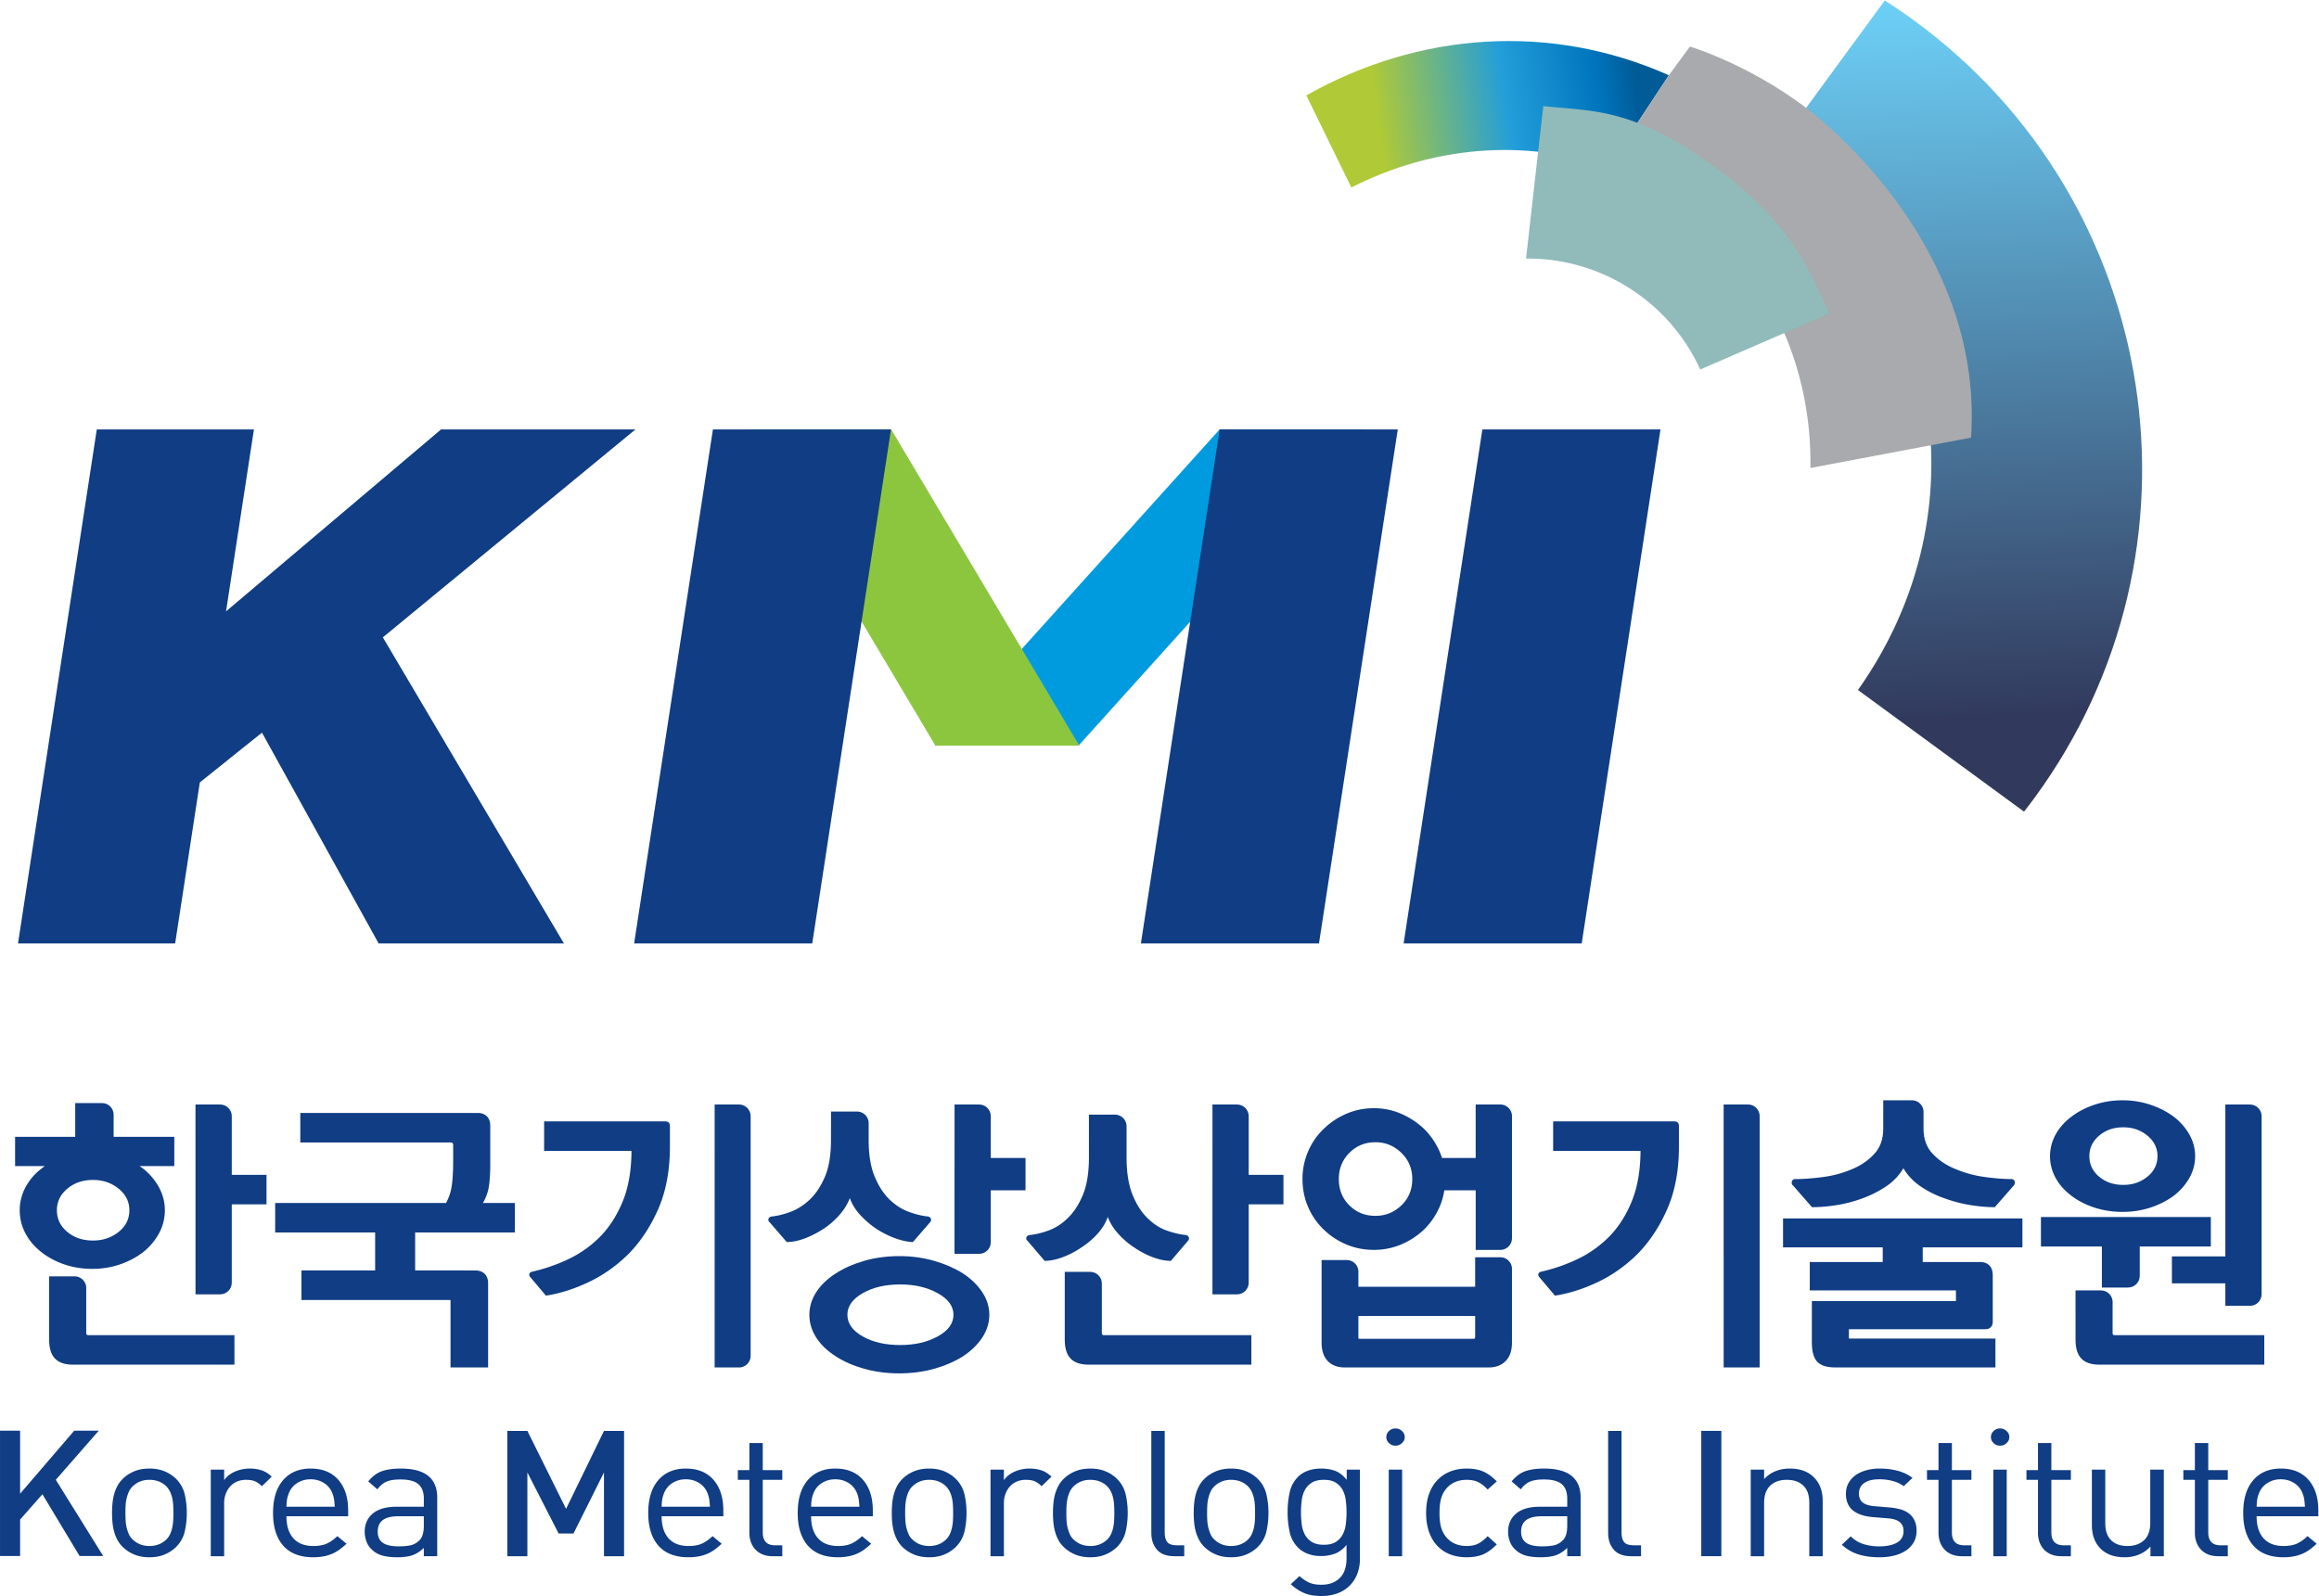
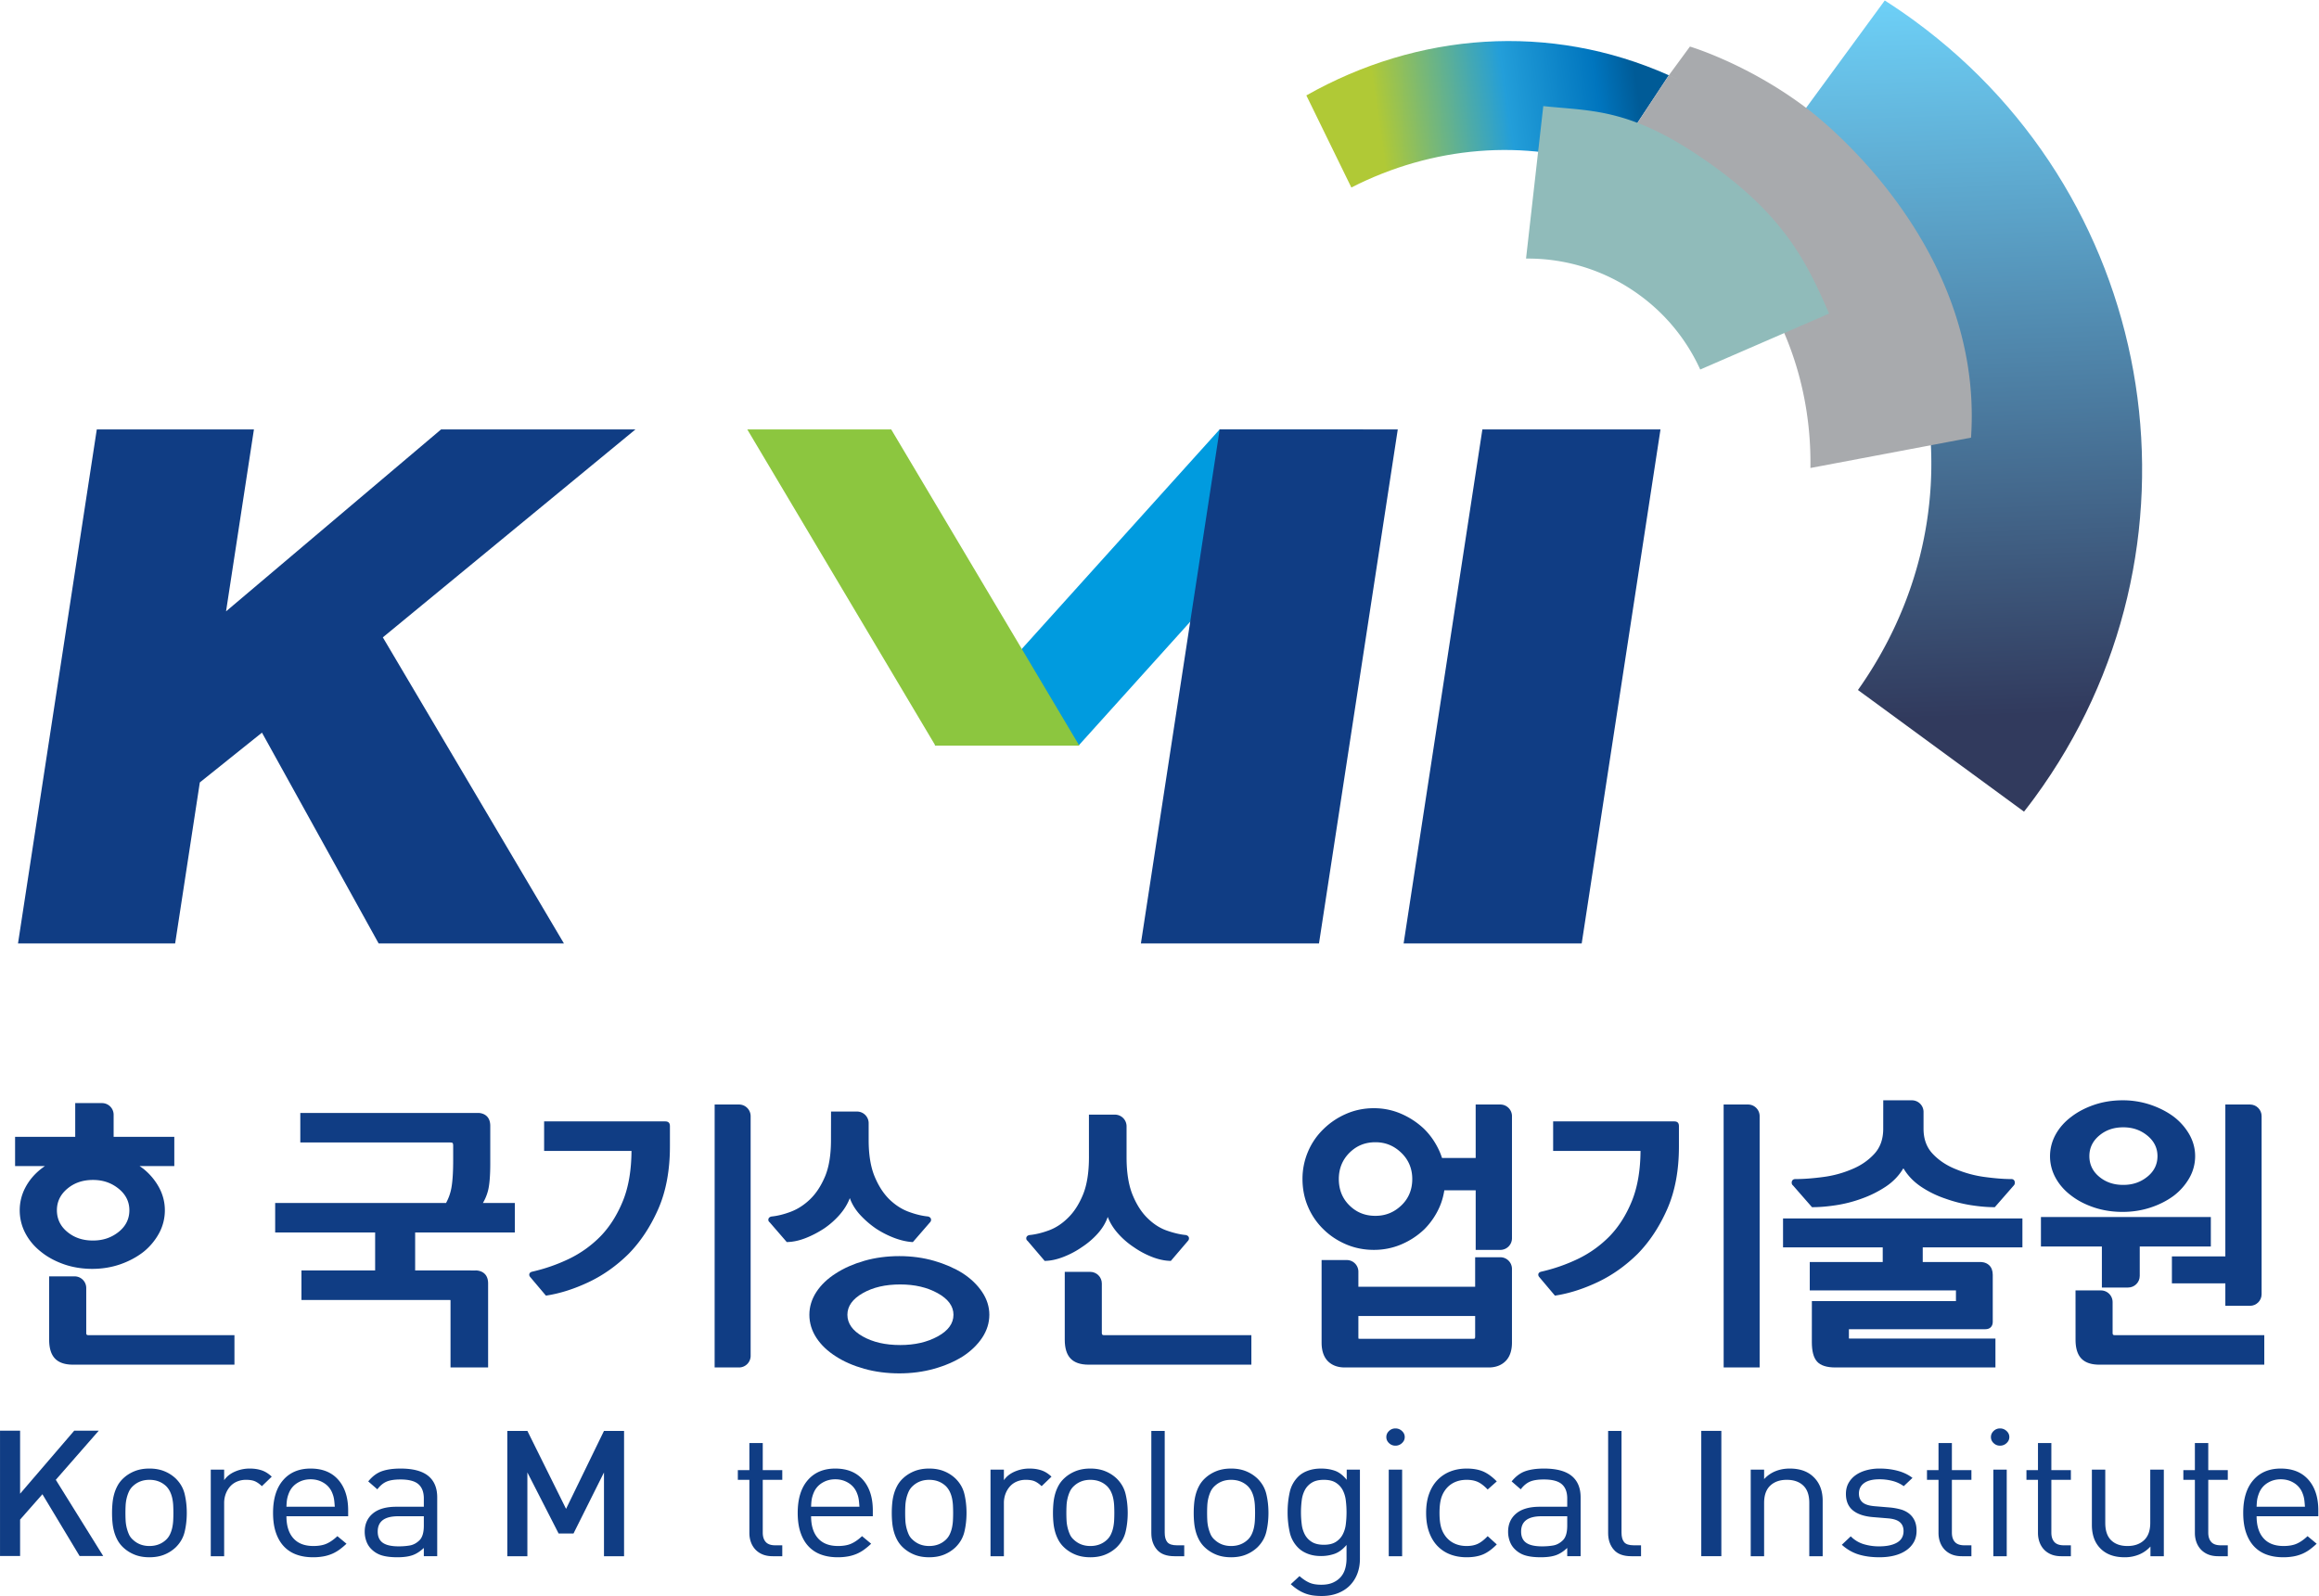
<svg xmlns="http://www.w3.org/2000/svg" width="435.847mm" height="300mm" viewBox="0 0 435.847 300">
  <defs>
    <clipPath id="a" clipPathUnits="userSpaceOnUse">
      <path d="M0 595.28h841.89V0H0Z" />
    </clipPath>
    <clipPath id="b" clipPathUnits="userSpaceOnUse">
      <path d="M510.753 397.237c1.662-.953 2.924-2.487 4.381-3.78 22.839-20.288 28.232-54.861 9.044-81.998l26.471-19.395a76.11 76.11 0 0 1 1.693 2.225c28.921 39.476 20.369 94.936-19.117 123.852a91.128 91.128 0 0 1-4.772 3.265z" />
    </clipPath>
    <clipPath id="d" clipPathUnits="userSpaceOnUse">
      <path d="M0 595.28h841.89V0H0Z" />
    </clipPath>
    <clipPath id="e" clipPathUnits="userSpaceOnUse">
      <path d="M436.247 414.936h57.789v-23.352h-57.789z" />
    </clipPath>
    <clipPath id="f" clipPathUnits="userSpaceOnUse">
      <path d="m443.421 391.584-7.174 14.683c17.741 10.037 38.749 11.692 57.789 3.213l-9.704-14.7c-13.22 4.666-28.03 3.384-40.911-3.196" />
    </clipPath>
    <clipPath id="h" clipPathUnits="userSpaceOnUse">
      <path d="M484.332 414.058h57.99v-67.197h-57.99z" />
    </clipPath>
    <clipPath id="i" clipPathUnits="userSpaceOnUse">
      <path d="M471.267 404.562h48.315v-42.001h-48.315z" />
    </clipPath>
    <linearGradient id="c" x1="0" x2="1" y1="0" y2="0" gradientTransform="scale(114.324) rotate(-87.735 4.27 -.606)" gradientUnits="userSpaceOnUse" spreadMethod="pad">
      <stop offset="0" style="stop-opacity:1;stop-color:#6dcff6" />
      <stop offset="1" style="stop-opacity:1;stop-color:#313a5d" />
    </linearGradient>
    <linearGradient id="g" x1="0" x2="1" y1="0" y2="0" gradientTransform="rotate(8.344 -2521.322 3222.573) scale(48.924)" gradientUnits="userSpaceOnUse" spreadMethod="pad">
      <stop offset="0" style="stop-opacity:1;stop-color:#b0c936" />
      <stop offset="0.143" style="stop-opacity:1;stop-color:#b0c936" />
      <stop offset="0.567" style="stop-opacity:1;stop-color:#239ed9" />
      <stop offset="0.865" style="stop-opacity:1;stop-color:#0075be" />
      <stop offset="0.994" style="stop-opacity:1;stop-color:#005b97" />
      <stop offset="1" style="stop-opacity:1;stop-color:#005b97" />
    </linearGradient>
  </defs>
  <path d="m0 0-5.928 9.851-3.556-4.041V0h-3.202v19.982h3.202V9.936l8.625 10.046h3.912l-6.847-7.83L3.764 0Z" style="fill:#103d84;fill-opacity:1;fill-rule:nonzero;stroke:none" transform="matrix(1.179 0 0 -1.179 14.96 292.52)" />
  <g clip-path="url(#a)" transform="matrix(1.179 0 0 -1.179 -268.811 496.927)">
    <path d="M0 0c-.02.393-.069.776-.148 1.15-.08.374-.198.725-.356 1.053a3.312 3.312 0 0 1-.622.884c-.711.674-1.601 1.011-2.667 1.011-1.048 0-1.927-.337-2.639-1.011a2.813 2.813 0 0 1-.636-.884 5.766 5.766 0 0 1-.356-1.053A6.348 6.348 0 0 1-7.587 0a23.194 23.194 0 0 1 0-2.357 6.37 6.37 0 0 1 .519-2.218c.148-.336.36-.627.636-.87.712-.673 1.591-1.01 2.639-1.01 1.066 0 1.956.337 2.667 1.01.257.243.464.534.622.87.158.337.276.692.356 1.066.079.375.128.758.148 1.152A23.125 23.125 0 0 1 0 0m1.823-4.196C1.596-5.141 1.116-5.969.386-6.68a5.747 5.747 0 0 0-1.809-1.15c-.691-.281-1.481-.421-2.37-.421-.89 0-1.68.14-2.371.421a5.736 5.736 0 0 0-1.809 1.15 4.646 4.646 0 0 0-.903 1.165 6.409 6.409 0 0 0-.534 1.319 8.38 8.38 0 0 0-.267 1.445c-.05.506-.074 1.029-.074 1.572 0 .524.024 1.043.074 1.558.049.515.139 1.001.267 1.459.129.459.306.898.534 1.319.227.421.528.81.903 1.165.514.487 1.117.87 1.809 1.151.691.28 1.481.421 2.371.421.889 0 1.679-.141 2.37-.421A5.75 5.75 0 0 0 .386 4.322c.73-.712 1.21-1.539 1.437-2.484.227-.944.341-1.95.341-3.017 0-1.066-.114-2.072-.341-3.017" style="fill:#103d84;fill-opacity:1;fill-rule:nonzero;stroke:none" transform="translate(255.611 181.424)" />
    <path d="M0 0c-.396.374-.771.636-1.126.786-.355.15-.82.225-1.393.225A3.616 3.616 0 0 1-3.971.729a3.012 3.012 0 0 1-1.096-.785 3.739 3.739 0 0 1-.697-1.178 4.12 4.12 0 0 1-.252-1.46v-8.476H-8.15V2.639h2.134V.954c.395.58.963 1.034 1.704 1.361a5.83 5.83 0 0 0 2.386.492c.692 0 1.319-.094 1.882-.281.564-.187 1.102-.524 1.615-1.01Z" style="fill:#103d84;fill-opacity:1;fill-rule:nonzero;stroke:none" transform="translate(269.748 184.511)" />
    <path d="M0 0c-.02.206-.044.393-.074.562-.03.167-.07.332-.118.491-.05.158-.115.332-.193.518a3.275 3.275 0 0 1-1.334 1.516c-.612.374-1.303.561-2.074.561-.771 0-1.463-.187-2.075-.561a3.275 3.275 0 0 1-1.334-1.516A5.197 5.197 0 0 1-7.527.562c-.06-.3-.1-.731-.119-1.291H.06C.04-.449.02-.206 0 0m-7.646-2.245c0-1.507.365-2.675 1.096-3.502.731-.828 1.798-1.241 3.201-1.241.849 0 1.556.126 2.12.379.562.253 1.13.649 1.704 1.192l1.452-1.207a11.265 11.265 0 0 0-1.112-.935 6.194 6.194 0 0 0-1.17-.67 6.48 6.48 0 0 0-1.378-.413 9.165 9.165 0 0 0-1.675-.142c-.969 0-1.843.139-2.623.421a5.09 5.09 0 0 0-2 1.291c-.554.579-.984 1.313-1.29 2.203-.307.888-.459 1.94-.459 3.157 0 2.245.533 3.985 1.6 5.22C-7.113 4.743-5.651 5.36-3.793 5.36c1.897 0 3.368-.598 4.416-1.796C1.67 2.366 2.193.739 2.193-1.319v-.926z" style="fill:#103d84;fill-opacity:1;fill-rule:nonzero;stroke:none" transform="translate(281.307 181.958)" />
    <path d="M0 0h-4.09c-2.174 0-3.261-.814-3.261-2.442 0-.805.267-1.399.801-1.782.533-.383 1.383-.576 2.549-.576.632 0 1.22.047 1.763.141.544.094 1.042.355 1.497.786.494.449.741 1.244.741 2.386Zm0-6.371v1.319c-.593-.561-1.2-.95-1.823-1.165-.622-.215-1.418-.322-2.386-.322-1.008 0-1.833.098-2.475.294a3.931 3.931 0 0 0-1.644.969 3.301 3.301 0 0 0-.816 1.249 4.37 4.37 0 0 0-.281 1.557c0 1.216.43 2.184 1.289 2.905.86.72 2.11 1.081 3.749 1.081H0v1.318c0 1.011-.287 1.769-.859 2.273-.574.506-1.532.758-2.875.758-.949 0-1.69-.117-2.223-.35-.534-.235-1.019-.641-1.452-1.221l-1.453 1.263c.652.804 1.379 1.347 2.178 1.628.801.28 1.793.42 2.979.42 1.976 0 3.442-.388 4.401-1.165.958-.776 1.438-1.921 1.438-3.437v-9.374z" style="fill:#103d84;fill-opacity:1;fill-rule:nonzero;stroke:none" transform="translate(295.563 179.713)" />
    <path d="M0 0v13.359L-4.86 3.62h-2.371l-4.98 9.739V0h-3.201v19.982h3.201L-6.046 7.55 0 19.982h3.201V0Z" style="fill:#103d84;fill-opacity:1;fill-rule:nonzero;stroke:none" transform="translate(324.281 173.341)" />
-     <path d="M0 0c-.02.206-.044.393-.074.562-.03.167-.07.332-.118.491-.05.158-.115.332-.193.518a3.275 3.275 0 0 1-1.334 1.516c-.612.374-1.303.561-2.074.561-.771 0-1.463-.187-2.075-.561a3.275 3.275 0 0 1-1.334-1.516A5.197 5.197 0 0 1-7.527.562c-.06-.3-.1-.731-.119-1.291H.06C.04-.449.02-.206 0 0m-7.646-2.245c0-1.507.365-2.675 1.096-3.502.731-.828 1.798-1.241 3.201-1.241.849 0 1.556.126 2.12.379.562.253 1.13.649 1.704 1.192l1.452-1.207a11.265 11.265 0 0 0-1.112-.935 6.194 6.194 0 0 0-1.17-.67 6.48 6.48 0 0 0-1.378-.413 9.165 9.165 0 0 0-1.675-.142c-.969 0-1.843.139-2.623.421a5.09 5.09 0 0 0-2 1.291c-.554.579-.984 1.313-1.29 2.203-.307.888-.459 1.94-.459 3.157 0 2.245.533 3.985 1.6 5.22C-7.113 4.743-5.651 5.36-3.793 5.36c1.897 0 3.368-.598 4.416-1.796C1.67 2.366 2.193.739 2.193-1.319v-.926z" style="fill:#103d84;fill-opacity:1;fill-rule:nonzero;stroke:none" transform="translate(341.115 181.958)" />
    <path d="M0 0c-.633 0-1.182.099-1.646.295a3.241 3.241 0 0 0-1.155.8 3.42 3.42 0 0 0-.697 1.178c-.158.45-.236.926-.236 1.432v8.476h-1.838v1.543h1.838v4.322h2.133v-4.322h3.112v-1.543h-3.112v-8.42c0-.637.158-1.132.474-1.488.316-.355.82-.533 1.512-.533h1.126V0Z" style="fill:#103d84;fill-opacity:1;fill-rule:nonzero;stroke:none" transform="translate(351.192 173.341)" />
    <path d="M0 0c-.02.206-.044.393-.074.562-.03.167-.07.332-.118.491-.05.158-.115.332-.193.518a3.275 3.275 0 0 1-1.334 1.516c-.612.374-1.303.561-2.074.561-.771 0-1.463-.187-2.075-.561a3.275 3.275 0 0 1-1.334-1.516A5.197 5.197 0 0 1-7.527.562c-.06-.3-.1-.731-.119-1.291H.06C.04-.449.02-.206 0 0m-7.646-2.245c0-1.507.365-2.675 1.096-3.502.731-.828 1.798-1.241 3.201-1.241.849 0 1.556.126 2.12.379.562.253 1.13.649 1.704 1.192l1.452-1.207a11.265 11.265 0 0 0-1.112-.935 6.194 6.194 0 0 0-1.17-.67 6.48 6.48 0 0 0-1.378-.413 9.165 9.165 0 0 0-1.675-.142c-.969 0-1.843.139-2.623.421a5.09 5.09 0 0 0-2 1.291c-.554.579-.984 1.313-1.29 2.203-.307.888-.459 1.94-.459 3.157 0 2.245.533 3.985 1.6 5.22C-7.113 4.743-5.651 5.36-3.793 5.36c1.897 0 3.368-.598 4.416-1.796C1.67 2.366 2.193.739 2.193-1.319v-.926z" style="fill:#103d84;fill-opacity:1;fill-rule:nonzero;stroke:none" transform="translate(364.943 181.958)" />
    <path d="M0 0c-.02.393-.069.776-.148 1.15-.08.374-.198.725-.356 1.053a3.312 3.312 0 0 1-.622.884c-.711.674-1.601 1.011-2.667 1.011-1.048 0-1.927-.337-2.639-1.011a2.813 2.813 0 0 1-.636-.884 5.766 5.766 0 0 1-.356-1.053A6.348 6.348 0 0 1-7.587 0a23.194 23.194 0 0 1 0-2.357 6.37 6.37 0 0 1 .519-2.218c.148-.336.36-.627.636-.87.712-.673 1.591-1.01 2.639-1.01 1.066 0 1.956.337 2.667 1.01.257.243.464.534.622.87.158.337.276.692.356 1.066.079.375.128.758.148 1.152A23.125 23.125 0 0 1 0 0m1.823-4.196C1.596-5.141 1.116-5.969.386-6.68a5.747 5.747 0 0 0-1.809-1.15c-.691-.281-1.481-.421-2.37-.421-.89 0-1.68.14-2.371.421a5.736 5.736 0 0 0-1.809 1.15 4.646 4.646 0 0 0-.903 1.165 6.409 6.409 0 0 0-.534 1.319 8.38 8.38 0 0 0-.267 1.445c-.05.506-.074 1.029-.074 1.572 0 .524.024 1.043.074 1.558.049.515.139 1.001.267 1.459.129.459.306.898.534 1.319.227.421.528.81.903 1.165.514.487 1.117.87 1.809 1.151.691.28 1.481.421 2.371.421.889 0 1.679-.141 2.37-.421A5.75 5.75 0 0 0 .386 4.322c.73-.712 1.21-1.539 1.437-2.484.227-.944.341-1.95.341-3.017 0-1.066-.114-2.072-.341-3.017" style="fill:#103d84;fill-opacity:1;fill-rule:nonzero;stroke:none" transform="translate(379.91 181.424)" />
    <path d="M0 0c-.396.374-.771.636-1.126.786-.355.15-.82.225-1.393.225A3.616 3.616 0 0 1-3.971.729a3.012 3.012 0 0 1-1.096-.785 3.739 3.739 0 0 1-.697-1.178 4.12 4.12 0 0 1-.252-1.46v-8.476H-8.15V2.639h2.134V.954c.395.58.963 1.034 1.704 1.361a5.83 5.83 0 0 0 2.386.492c.692 0 1.319-.094 1.882-.281.564-.187 1.102-.524 1.615-1.01Z" style="fill:#103d84;fill-opacity:1;fill-rule:nonzero;stroke:none" transform="translate(394.048 184.511)" />
    <path d="M0 0c-.02.393-.069.776-.148 1.15-.08.374-.198.725-.356 1.053a3.312 3.312 0 0 1-.622.884c-.711.674-1.601 1.011-2.667 1.011-1.048 0-1.927-.337-2.639-1.011a2.813 2.813 0 0 1-.636-.884 5.766 5.766 0 0 1-.356-1.053A6.348 6.348 0 0 1-7.587 0a23.194 23.194 0 0 1 0-2.357 6.37 6.37 0 0 1 .519-2.218c.148-.336.36-.627.636-.87.712-.673 1.591-1.01 2.639-1.01 1.066 0 1.956.337 2.667 1.01.257.243.464.534.622.87.158.337.276.692.356 1.066.079.375.128.758.148 1.152A23.125 23.125 0 0 1 0 0m1.823-4.196C1.596-5.141 1.116-5.969.386-6.68a5.747 5.747 0 0 0-1.809-1.15c-.691-.281-1.481-.421-2.37-.421-.89 0-1.68.14-2.371.421a5.736 5.736 0 0 0-1.809 1.15 4.646 4.646 0 0 0-.903 1.165 6.409 6.409 0 0 0-.534 1.319 8.38 8.38 0 0 0-.267 1.445c-.05.506-.074 1.029-.074 1.572 0 .524.024 1.043.074 1.558.049.515.139 1.001.267 1.459.129.459.306.898.534 1.319.227.421.528.81.903 1.165.514.487 1.117.87 1.809 1.151.691.28 1.481.421 2.371.421.889 0 1.679-.141 2.37-.421A5.75 5.75 0 0 0 .386 4.322c.73-.712 1.21-1.539 1.437-2.484.227-.944.341-1.95.341-3.017 0-1.066-.114-2.072-.341-3.017" style="fill:#103d84;fill-opacity:1;fill-rule:nonzero;stroke:none" transform="translate(405.606 181.424)" />
    <path d="M0 0c-1.284 0-2.223.351-2.815 1.053-.593.701-.889 1.576-.889 2.624v16.305h2.134V3.761c0-.674.137-1.179.415-1.516.276-.337.79-.505 1.541-.505h1.156V0Z" style="fill:#103d84;fill-opacity:1;fill-rule:nonzero;stroke:none" transform="translate(415.238 173.341)" />
    <path d="M0 0c-.02.393-.069.776-.148 1.15-.08.374-.198.725-.356 1.053a3.312 3.312 0 0 1-.622.884c-.711.674-1.601 1.011-2.667 1.011-1.048 0-1.927-.337-2.639-1.011a2.813 2.813 0 0 1-.636-.884 5.766 5.766 0 0 1-.356-1.053A6.348 6.348 0 0 1-7.587 0a23.194 23.194 0 0 1 0-2.357 6.37 6.37 0 0 1 .519-2.218c.148-.336.36-.627.636-.87.712-.673 1.591-1.01 2.639-1.01 1.066 0 1.956.337 2.667 1.01.257.243.464.534.622.87.158.337.276.692.356 1.066.079.375.128.758.148 1.152A23.125 23.125 0 0 1 0 0m1.823-4.196C1.596-5.141 1.116-5.969.386-6.68a5.747 5.747 0 0 0-1.809-1.15c-.691-.281-1.481-.421-2.37-.421-.89 0-1.68.14-2.371.421a5.736 5.736 0 0 0-1.809 1.15 4.646 4.646 0 0 0-.903 1.165 6.409 6.409 0 0 0-.534 1.319 8.38 8.38 0 0 0-.267 1.445c-.05.506-.074 1.029-.074 1.572 0 .524.024 1.043.074 1.558.049.515.139 1.001.267 1.459.129.459.306.898.534 1.319.227.421.528.81.903 1.165.514.487 1.117.87 1.809 1.151.691.28 1.481.421 2.371.421.889 0 1.679-.141 2.37-.421A5.75 5.75 0 0 0 .386 4.322c.73-.712 1.21-1.539 1.437-2.484.227-.944.341-1.95.341-3.017 0-1.066-.114-2.072-.341-3.017" style="fill:#103d84;fill-opacity:1;fill-rule:nonzero;stroke:none" transform="translate(428.042 181.424)" />
    <path d="M0 0a4.744 4.744 0 0 1-.504 1.66 3.116 3.116 0 0 1-1.097 1.168c-.474.3-1.107.45-1.897.45s-1.428-.15-1.911-.45A3.072 3.072 0 0 1-6.521 1.66 4.722 4.722 0 0 1-7.024 0a15.052 15.052 0 0 1 0-3.813 4.71 4.71 0 0 1 .503-1.647 3.065 3.065 0 0 1 1.112-1.168c.483-.3 1.121-.45 1.911-.45s1.423.15 1.897.45c.474.3.84.69 1.097 1.168A4.73 4.73 0 0 1 0-3.813 15.433 15.433 0 0 1 0 0m1.837-11.695a5.395 5.395 0 0 0-1.186-1.867c-.513-.523-1.151-.935-1.911-1.234-.761-.299-1.615-.449-2.563-.449-.554 0-1.048.033-1.483.099a5.71 5.71 0 0 0-1.229.329 6.292 6.292 0 0 0-1.127.584 8.835 8.835 0 0 0-1.111.868l1.393 1.291c.256-.224.508-.421.756-.589.246-.168.504-.314.77-.436.267-.121.558-.21.875-.266a6.33 6.33 0 0 1 1.096-.084c.711 0 1.319.111 1.822.334.504.223.919.519 1.246.89.326.371.563.812.711 1.322.148.51.222 1.062.222 1.655v2.143c-.593-.701-1.225-1.17-1.896-1.41a6.482 6.482 0 0 0-2.194-.359c-.751 0-1.427.112-2.03.337-.602.224-1.102.523-1.497.897a4.94 4.94 0 0 0-1.438 2.555 14.614 14.614 0 0 0-.34 3.199c0 1.122.114 2.189.34 3.199a4.932 4.932 0 0 0 1.438 2.554c.395.374.899.669 1.512.885.612.215 1.294.322 2.045.322.81 0 1.546-.117 2.208-.35.662-.235 1.289-.716 1.881-1.446v1.628h2.105V-9.323c0-.861-.139-1.652-.415-2.372" style="fill:#103d84;fill-opacity:1;fill-rule:nonzero;stroke:none" transform="translate(442.535 182.244)" />
    <path d="M449.381 187.15h2.135v-13.809h-2.135zm2.104 4.224a1.484 1.484 0 0 0-1.037-.407c-.395 0-.736.135-1.022.407-.287.27-.43.593-.43.968 0 .374.143.697.43.968.286.271.627.407 1.022.407s.741-.136 1.037-.407c.297-.271.445-.594.445-.968 0-.375-.148-.698-.445-.968" style="fill:#103d84;fill-opacity:1;fill-rule:nonzero;stroke:none" />
    <path d="M0 0c-.722-.299-1.586-.448-2.594-.448-.928 0-1.783.144-2.563.434-.781.29-1.463.73-2.045 1.32-.583.589-1.037 1.328-1.363 2.216-.327.889-.49 1.923-.49 3.102 0 1.179.163 2.207.49 3.087.326.879.78 1.614 1.363 2.203a5.702 5.702 0 0 0 2.045 1.333c.78.3 1.635.449 2.563.449 1.008 0 1.872-.149 2.594-.449.721-.299 1.457-.832 2.208-1.6L.756 10.356c-.554.581-1.077.983-1.571 1.207-.495.225-1.087.337-1.779.337-.711 0-1.353-.13-1.927-.393a3.752 3.752 0 0 1-1.452-1.179 4.32 4.32 0 0 1-.725-1.529c-.149-.571-.223-1.296-.223-2.175 0-.88.074-1.604.223-2.175a4.325 4.325 0 0 1 .725-1.53A3.77 3.77 0 0 1-4.521 1.74c.574-.261 1.216-.392 1.927-.392.692 0 1.284.116 1.779.35.494.234 1.017.641 1.571 1.221l1.452-1.318C1.457.833.721.3 0 0" style="fill:#103d84;fill-opacity:1;fill-rule:nonzero;stroke:none" transform="translate(464.394 173.622)" />
    <path d="M0 0h-4.09c-2.174 0-3.261-.814-3.261-2.442 0-.805.267-1.399.801-1.782.533-.383 1.383-.576 2.549-.576.632 0 1.22.047 1.763.141.544.094 1.042.355 1.497.786.494.449.741 1.244.741 2.386Zm0-6.371v1.319c-.593-.561-1.2-.95-1.823-1.165-.622-.215-1.418-.322-2.386-.322-1.008 0-1.833.098-2.475.294a3.931 3.931 0 0 0-1.644.969 3.301 3.301 0 0 0-.816 1.249 4.37 4.37 0 0 0-.281 1.557c0 1.216.43 2.184 1.289 2.905.86.72 2.11 1.081 3.749 1.081H0v1.318c0 1.011-.287 1.769-.859 2.273-.574.506-1.532.758-2.875.758-.949 0-1.69-.117-2.223-.35-.534-.235-1.019-.641-1.452-1.221l-1.453 1.263c.652.804 1.379 1.347 2.178 1.628.801.28 1.793.42 2.979.42 1.976 0 3.442-.388 4.401-1.165.958-.776 1.438-1.921 1.438-3.437v-9.374z" style="fill:#103d84;fill-opacity:1;fill-rule:nonzero;stroke:none" transform="translate(477.834 179.713)" />
    <path d="M0 0c-1.284 0-2.223.351-2.815 1.053-.593.701-.889 1.576-.889 2.624v16.305h2.134V3.761c0-.674.137-1.179.415-1.516.276-.337.79-.505 1.541-.505h1.156V0Z" style="fill:#103d84;fill-opacity:1;fill-rule:nonzero;stroke:none" transform="translate(488.058 173.341)" />
    <path d="M499.201 193.324h3.201v-19.982h-3.201z" style="fill:#103d84;fill-opacity:1;fill-rule:nonzero;stroke:none" />
    <path d="M0 0v8.504c0 1.234-.321 2.156-.963 2.765-.642.607-1.516.912-2.623.912-1.106 0-1.985-.309-2.638-.927-.652-.617-.977-1.534-.977-2.75V0h-2.135v13.809h2.135v-1.516a4.941 4.941 0 0 0 1.807 1.263c.692.28 1.453.421 2.283.421 1.58 0 2.825-.431 3.734-1.291 1.008-.936 1.512-2.217 1.512-3.845V0Z" style="fill:#103d84;fill-opacity:1;fill-rule:nonzero;stroke:none" transform="translate(516.42 173.341)" />
    <path d="M0 0a3.906 3.906 0 0 0-1.215-1.319c-.523-.366-1.146-.642-1.867-.828-.722-.187-1.526-.281-2.415-.281-1.245 0-2.352.15-3.32.449-.968.299-1.858.814-2.667 1.543l1.422 1.348A4.83 4.83 0 0 1-8.046-.323a8.334 8.334 0 0 1 2.519-.365c1.205 0 2.153.201 2.845.603C-1.99.317-1.645.93-1.645 1.754c0 .599-.192 1.066-.578 1.403-.384.337-1.003.542-1.852.617l-2.401.197c-1.422.112-2.503.472-3.245 1.081-.741.607-1.111 1.482-1.111 2.624 0 .636.133 1.202.399 1.697a3.78 3.78 0 0 0 1.112 1.264c.474.345 1.042.612 1.705.8a7.91 7.91 0 0 0 2.148.28c1.047 0 2.02-.122 2.919-.365.9-.244 1.675-.618 2.327-1.123L-1.615 8.91a5.295 5.295 0 0 1-1.763.828 8.141 8.141 0 0 1-2.119.267c-1.067 0-1.878-.201-2.431-.604-.553-.402-.83-.959-.83-1.67 0-.598.193-1.066.578-1.403.385-.337 1.042-.543 1.971-.617l2.342-.196a9.75 9.75 0 0 0 1.748-.309 3.81 3.81 0 0 0 1.363-.674c.376-.3.667-.674.875-1.123.207-.449.311-.991.311-1.628C.43 1.108.286.514 0 0" style="fill:#103d84;fill-opacity:1;fill-rule:nonzero;stroke:none" transform="translate(533.092 175.601)" />
    <path d="M0 0c-.633 0-1.182.099-1.646.295a3.241 3.241 0 0 0-1.155.8 3.42 3.42 0 0 0-.697 1.178c-.158.45-.236.926-.236 1.432v8.476h-1.838v1.543h1.838v4.322h2.133v-4.322h3.112v-1.543h-3.112v-8.42c0-.637.158-1.132.474-1.488.316-.355.82-.533 1.512-.533h1.126V0Z" style="fill:#103d84;fill-opacity:1;fill-rule:nonzero;stroke:none" transform="translate(540.754 173.341)" />
    <path d="M545.761 187.15h2.135v-13.809h-2.135zm2.104 4.224a1.484 1.484 0 0 0-1.037-.407c-.395 0-.736.135-1.022.407-.287.27-.43.593-.43.968 0 .374.143.697.43.968.286.271.627.407 1.022.407s.741-.136 1.037-.407c.297-.271.445-.594.445-.968 0-.375-.148-.698-.445-.968" style="fill:#103d84;fill-opacity:1;fill-rule:nonzero;stroke:none" />
    <path d="M0 0c-.633 0-1.182.099-1.646.295a3.241 3.241 0 0 0-1.155.8 3.42 3.42 0 0 0-.697 1.178c-.158.45-.236.926-.236 1.432v8.476h-1.838v1.543h1.838v4.322h2.133v-4.322h3.112v-1.543h-3.112v-8.42c0-.637.158-1.132.474-1.488.316-.355.82-.533 1.512-.533h1.126V0Z" style="fill:#103d84;fill-opacity:1;fill-rule:nonzero;stroke:none" transform="translate(556.61 173.341)" />
    <path d="M0 0v1.544A5.052 5.052 0 0 0-1.817.267a5.924 5.924 0 0 0-2.29-.435c-1.595 0-2.846.43-3.752 1.291A4.401 4.401 0 0 0-8.982 2.82c-.236.646-.354 1.371-.354 2.176v8.813h2.134V5.305c0-1.236.314-2.158.944-2.765.63-.608 1.495-.912 2.598-.912 1.101 0 1.982.309 2.641.926.66.618.989 1.534.989 2.751v8.504h2.164V0Z" style="fill:#103d84;fill-opacity:1;fill-rule:nonzero;stroke:none" transform="translate(570.805 173.341)" />
    <path d="M0 0c-.633 0-1.182.099-1.646.295a3.241 3.241 0 0 0-1.155.8 3.42 3.42 0 0 0-.697 1.178c-.158.45-.236.926-.236 1.432v8.476h-1.838v1.543h1.838v4.322h2.133v-4.322h3.112v-1.543h-3.112v-8.42c0-.637.158-1.132.474-1.488.316-.355.82-.533 1.512-.533h1.126V0Z" style="fill:#103d84;fill-opacity:1;fill-rule:nonzero;stroke:none" transform="translate(581.623 173.341)" />
    <path d="M0 0c-.02.206-.044.393-.074.562-.03.167-.07.332-.118.491-.05.158-.115.332-.193.518a3.275 3.275 0 0 1-1.334 1.516c-.612.374-1.303.561-2.074.561-.771 0-1.463-.187-2.075-.561a3.275 3.275 0 0 1-1.334-1.516A5.197 5.197 0 0 1-7.527.562c-.06-.3-.1-.731-.119-1.291H.06C.04-.449.02-.206 0 0m-7.646-2.245c0-1.507.365-2.675 1.096-3.502.731-.828 1.798-1.241 3.201-1.241.849 0 1.556.126 2.12.379.562.253 1.13.649 1.704 1.192l1.452-1.207a11.265 11.265 0 0 0-1.112-.935 6.194 6.194 0 0 0-1.17-.67 6.48 6.48 0 0 0-1.378-.413 9.165 9.165 0 0 0-1.675-.142c-.969 0-1.843.139-2.623.421a5.09 5.09 0 0 0-2 1.291c-.554.579-.984 1.313-1.29 2.203-.307.888-.459 1.94-.459 3.157 0 2.245.533 3.985 1.6 5.22C-7.113 4.743-5.651 5.36-3.793 5.36c1.897 0 3.368-.598 4.416-1.796C1.67 2.366 2.193.739 2.193-1.319v-.926z" style="fill:#103d84;fill-opacity:1;fill-rule:nonzero;stroke:none" transform="translate(595.374 181.958)" />
-     <path d="M0 0c0 1.02-.83 1.853-1.852 1.853h-3.932l.004-30.269h3.928c1.022 0 1.852.832 1.852 1.853v12.498h5.539v4.706H0Z" style="fill:#103d84;fill-opacity:1;fill-rule:nonzero;stroke:none" transform="translate(264.946 243.513)" />
    <path d="M0 0h-19.293v-4.706h13.928c-.017-3.085-.473-5.758-1.356-7.946-.907-2.239-2.108-4.143-3.571-5.653a17.96 17.96 0 0 0-5.083-3.636 27.667 27.667 0 0 0-5.787-2.013c-.279-.061-.444-.191-.487-.38-.044-.178.017-.359.175-.524l2.467-2.923.184.03c2.122.332 4.361 1.05 6.654 2.135 2.299 1.09 4.437 2.608 6.357 4.508 1.895 1.934 3.478 4.333 4.714 7.14C.134-11.159.762-7.808.762-4.011v3.229c0 .275-.058.463-.181.591C.459-.063.268 0 0 0" style="fill:#103d84;fill-opacity:1;fill-rule:nonzero;stroke:none" transform="translate(334.031 242.673)" />
    <path d="M0 0h-3.881l-.003-41.927H0c1.023 0 1.856.829 1.856 1.853v38.221A1.857 1.857 0 0 1 0 0" style="fill:#103d84;fill-opacity:1;fill-rule:nonzero;stroke:none" transform="translate(345.804 245.365)" />
    <path d="M0 0c.734.836 1.286 1.732 1.64 2.672l.011-.02c.329-.93.873-1.816 1.618-2.636a14.839 14.839 0 0 1 2.515-2.184 14.93 14.93 0 0 1 2.899-1.491c1.004-.383 1.961-.607 2.841-.671l.167-.01 2.743 3.165a.549.549 0 0 1 .148.494c-.024.121-.115.332-.487.426-.937.087-1.971.339-3.068.745-1.088.4-2.112 1.054-3.038 1.943-.954.921-1.76 2.156-2.393 3.68-.632 1.517-.953 3.47-.953 5.811v2.699c0 1.02-.834 1.852-1.854 1.852h-4.142l-.011-4.8c-.022-2.236-.339-4.102-.942-5.542-.632-1.501-1.437-2.729-2.397-3.653-.928-.892-1.95-1.554-3.039-1.97-1.101-.42-2.142-.678-3.105-.772-.376-.081-.47-.298-.489-.416a.47.47 0 0 1 .191-.497l2.735-3.162.158.007c.913.03 1.891.248 2.903.651.992.392 1.964.903 2.898 1.514C-1.552-1.554-.725-.825 0 0" style="fill:#103d84;fill-opacity:1;fill-rule:nonzero;stroke:none" transform="translate(361.83 227.769)" />
    <path d="M0 0c0-1.386-.844-2.548-2.508-3.454C-4.21-4.381-6.166-4.83-8.49-4.83c-2.373 0-4.33.449-5.975 1.373-1.621.909-2.444 2.071-2.444 3.457 0 1.359.823 2.518 2.447 3.441 1.646.936 3.599 1.389 5.972 1.389 2.324 0 4.277-.456 5.978-1.393C-.844 2.514 0 1.359 0 0m1.498 6.596-.004.004c-1.31.825-2.851 1.496-4.58 1.997-1.729.5-3.594.752-5.542.752-1.983 0-3.87-.252-5.603-.752-1.73-.501-3.249-1.175-4.513-1.997-1.324-.836-2.368-1.833-3.109-2.965-.743-1.138-1.118-2.362-1.118-3.635 0-1.303.375-2.538 1.118-3.676.738-1.131 1.781-2.128 3.102-2.963 1.271-.827 2.795-1.491 4.524-1.978 1.736-.486 3.62-.732 5.599-.732 1.945 0 3.808.246 5.539.732 1.729.483 3.273 1.151 4.587 1.978 1.278.835 2.312 1.832 3.07 2.96C5.33-2.534 5.719-1.296 5.719 0c0 1.269-.389 2.494-1.151 3.635-.762 1.135-1.795 2.129-3.07 2.961" style="fill:#103d84;fill-opacity:1;fill-rule:nonzero;stroke:none" transform="translate(379.993 211.844)" />
    <path d="M0 0c1.124.933 2.457 1.383 4.075 1.383 1.585 0 2.918-.453 4.079-1.387 1.144-.919 1.722-2.077 1.722-3.444 0-1.393-.578-2.558-1.722-3.464-1.158-.919-2.494-1.366-4.079-1.366-1.618 0-2.954.443-4.075 1.363-1.111.906-1.675 2.074-1.675 3.467C-1.675-2.081-1.111-.923 0 0m3.968-12.796c1.568 0 3.072.248 4.468.731 1.393.487 2.638 1.155 3.699 1.985a9.856 9.856 0 0 1 2.474 2.964 7.65 7.65 0 0 1 .924 3.668c0 1.266-.31 2.488-.924 3.629a9.852 9.852 0 0 1-2.474 2.961l-.003.004c-.202.157-.413.302-.625.446h5.532v4.663H7.368v3.525a1.855 1.855 0 0 1-1.852 1.856H1.245V8.255h-9.587V3.592h4.75c-.204-.144-.412-.289-.607-.446C-5.264 2.31-6.107 1.312-6.701.178a7.711 7.711 0 0 1-.902-3.626 7.8 7.8 0 0 1 .902-3.668c.594-1.132 1.434-2.128 2.498-2.964 1.024-.83 2.253-1.495 3.652-1.985 1.397-.486 2.918-.731 4.519-.731" style="fill:#103d84;fill-opacity:1;fill-rule:nonzero;stroke:none" transform="translate(238.746 231.955)" />
    <path d="M0 0c0 1.299.531 2.404 1.579 3.28 1.053.883 2.305 1.312 3.827 1.312 1.489 0 2.742-.429 3.832-1.316 1.075-.875 1.62-1.977 1.62-3.276 0-1.322-.545-2.427-1.62-3.289-1.087-.876-2.343-1.3-3.832-1.3-1.522 0-2.776.424-3.83 1.296C.531-2.43 0-1.322 0 0m-2.872-6.311C-1.846-7.1-.621-7.734.779-8.197c1.397-.463 2.917-.699 4.516-.699 1.567 0 3.072.236 4.467.699 1.393.46 2.639 1.094 3.7 1.886a9.432 9.432 0 0 1 2.473 2.817A7.004 7.004 0 0 1 16.862 0c0 1.206-.311 2.37-.927 3.458a9.46 9.46 0 0 1-2.473 2.816l-.004.004c-1.057.789-2.299 1.426-3.693 1.903a13.812 13.812 0 0 1-4.47.718c-1.599 0-3.119-.242-4.519-.718-1.399-.477-2.625-1.118-3.643-1.903-1.066-.796-1.909-1.746-2.503-2.823a7.135 7.135 0 0 1 0-6.946c.594-1.078 1.434-2.027 2.498-2.82" style="fill:#103d84;fill-opacity:1;fill-rule:nonzero;stroke:none" transform="translate(561.068 237.138)" />
-     <path d="M0 0c0 1.02-.833 1.853-1.854 1.853h-3.921l-.007-23.81h3.928c1.021 0 1.854.829 1.854 1.852v8.282h5.535v5.153H0Z" style="fill:#103d84;fill-opacity:1;fill-rule:nonzero;stroke:none" transform="translate(385.942 243.513)" />
    <path d="M0 0c.732.816 1.27 1.708 1.598 2.648a.05.05 0 0 0 .011-.013c.355-.933.915-1.826 1.661-2.659a12.811 12.811 0 0 1 2.507-2.158 13.82 13.82 0 0 1 2.884-1.541c.993-.386 1.946-.598 2.837-.627l.158-.007 2.738 3.205a.556.556 0 0 1 .144.497c-.022.121-.116.332-.487.424-.932.087-1.965.332-3.07.724-1.085.383-2.105 1.045-3.035 1.964-.953.92-1.759 2.172-2.39 3.723-.635 1.551-.957 3.564-.957 5.992v4.941a1.856 1.856 0 0 1-1.852 1.853H-1.4l.003-6.794c0-2.424-.322-4.435-.953-5.969-.633-1.537-1.44-2.782-2.397-3.703C-5.672 1.581-6.693.913-7.781.513c-1.101-.406-2.141-.657-3.105-.748-.356-.077-.467-.272-.497-.426-.014-.077-.037-.33.191-.487l2.74-3.209.16.007c.887.029 1.854.247 2.877.651a13.98 13.98 0 0 1 2.917 1.557C-1.567-1.534-.729-.812 0 0" style="fill:#103d84;fill-opacity:1;fill-rule:nonzero;stroke:none" transform="translate(402.987 224.785)" />
-     <path d="M0 0c0 1.02-.83 1.853-1.853 1.853h-3.924l-.003-30.269h3.927c1.023 0 1.853.832 1.853 1.853v12.498h5.539v4.706H0Z" style="fill:#103d84;fill-opacity:1;fill-rule:nonzero;stroke:none" transform="translate(427.056 243.513)" />
    <path d="M0 0v.003c-.054.053-.08.141-.08.262v7.898c0 1.021-.83 1.854-1.854 1.854h-4.055V-.812c0-1.34.31-2.347.924-2.988.614-.651 1.577-.98 2.863-.98h25.961v4.706H.224C.12-.074.047-.051 0 0" style="fill:#103d84;fill-opacity:1;fill-rule:nonzero;stroke:none" transform="translate(403.723 208.665)" />
    <path d="M0 0c0-1.695-.588-3.112-1.748-4.213-1.176-1.114-2.529-1.654-4.13-1.654-1.642 0-2.992.54-4.126 1.651-1.13 1.1-1.704 2.521-1.704 4.216 0 1.662.574 3.075 1.704 4.196 1.138 1.125 2.488 1.672 4.126 1.672 1.601 0 2.95-.547 4.126-1.679C-.588 3.072 0 1.662 0 0m14.039 11.883h-3.931l.003-8.522H4.744c-.112.345-.239.684-.383 1.016-.606 1.367-1.42 2.572-2.434 3.576l-.003.007a12.5 12.5 0 0 1-3.632 2.419c-1.38.608-2.862.917-4.408.917-1.578 0-3.079-.309-4.455-.917a11.85 11.85 0 0 1-3.588-2.419 10.882 10.882 0 0 1-2.458-3.586A11.056 11.056 0 0 1-17.499 0c0-1.567.296-3.055.882-4.421a10.927 10.927 0 0 1 2.454-3.585c1.007-1 2.22-1.809 3.596-2.4s2.873-.89 4.451-.89c1.545 0 3.028.299 4.401.89a12.125 12.125 0 0 1 3.642 2.4 11.659 11.659 0 0 1 2.434 3.582c.365.835.607 1.718.751 2.631h4.999v-9.506h3.928c1.023 0 1.856.833 1.856 1.853v19.477c0 1.02-.833 1.852-1.856 1.852" style="fill:#103d84;fill-opacity:1;fill-rule:nonzero;stroke:none" transform="translate(453.13 233.482)" />
    <path d="M0 0v-3.253c0-.265-.056-.328-.056-.328s-.057-.054-.292-.054h-17.916c-.164 0-.265.01-.326.017-.01.05-.024.147-.024.322V0Zm4.013 9.37H0V4.663h-18.614V7.07c0 1.02-.828 1.853-1.853 1.853h-4.011V-4.239c0-1.279.332-2.269.986-2.947.663-.675 1.576-1.018 2.714-1.018H2.166c1.108 0 2.014.343 2.689 1.018.671.674 1.014 1.668 1.014 2.947V7.516A1.856 1.856 0 0 1 4.013 9.37" style="fill:#103d84;fill-opacity:1;fill-rule:nonzero;stroke:none" transform="translate(463.155 211.642)" />
    <path d="M0 0h-19.294v-4.706h13.93c-.02-3.085-.477-5.758-1.359-7.946-.903-2.239-2.105-4.143-3.569-5.653a18.007 18.007 0 0 0-5.081-3.636 27.695 27.695 0 0 0-5.788-2.013c-.283-.061-.447-.191-.487-.38-.043-.178.016-.359.174-.524l2.465-2.923.188.03c2.12.332 4.359 1.05 6.653 2.135 2.297 1.09 4.434 2.608 6.358 4.508 1.893 1.934 3.477 4.333 4.709 7.14C.134-11.159.758-7.808.758-4.011v3.229c0 .275-.054.463-.177.591C.457-.063.27 0 0 0" style="fill:#103d84;fill-opacity:1;fill-rule:nonzero;stroke:none" transform="translate(494.882 242.673)" />
    <path d="M0 0h-3.888l.004-41.927h5.736v40.074A1.853 1.853 0 0 1 0 0" style="fill:#103d84;fill-opacity:1;fill-rule:nonzero;stroke:none" transform="translate(506.654 245.365)" />
    <path d="M0 0v-4.3h8.518v-3.579h3.928c1.024 0 1.854.833 1.854 1.854v28.392c0 1.02-.83 1.853-1.854 1.853H8.518V0Z" style="fill:#103d84;fill-opacity:1;fill-rule:nonzero;stroke:none" transform="translate(574.226 221.146)" />
    <path d="M0 0h4.182c1.024 0 1.854.83 1.854 1.854v4.682h11.333v4.706H-9.715V6.536H0Z" style="fill:#103d84;fill-opacity:1;fill-rule:nonzero;stroke:none" transform="translate(563.063 216.184)" />
    <path d="M0 0c-.104 0-.179.023-.226.077-.052.053-.08.141-.08.262v4.938A1.857 1.857 0 0 1-2.159 7.13h-4.058l.004-7.868c0-1.34.308-2.347.922-2.988.617-.652 1.581-.98 2.861-.98h26.304V0Z" style="fill:#103d84;fill-opacity:1;fill-rule:nonzero;stroke:none" transform="translate(565.078 208.591)" />
    <path d="m0 0 .028-.033h.151c1.091 0 2.343.107 3.716.318A21.42 21.42 0 0 1 7.96 1.333a17.673 17.673 0 0 1 3.78 1.876c1.172.769 2.111 1.733 2.802 2.874a.39.39 0 0 0 .031.054c.026-.004.061-.011.105-.088.675-1.111 1.617-2.074 2.805-2.863a16.333 16.333 0 0 1 3.801-1.853A22.513 22.513 0 0 1 25.372.285c1.36-.211 2.588-.318 3.649-.318h.152l3.033 3.471c.126.134.178.315.152.54-.037.286-.242.47-.524.47-1.232 0-2.679.115-4.3.336a18.024 18.024 0 0 0-4.61 1.256c-1.449.577-2.685 1.402-3.668 2.453-.96 1.021-1.444 2.357-1.444 3.965v2.696c0 1.02-.831 1.852-1.852 1.852h-4.57l-.005-4.629c-.014-1.578-.484-2.886-1.397-3.887-.96-1.051-2.152-1.877-3.552-2.454a17.295 17.295 0 0 0-4.575-1.252c-1.635-.221-3.15-.336-4.494-.336-.378 0-.541-.255-.566-.47-.029-.231.047-.44.195-.54z" style="fill:#103d84;fill-opacity:1;fill-rule:nonzero;stroke:none" transform="translate(516.821 229.03)" />
    <path d="M0 0c-.053.053-.077.138-.077.262v7.18a1.857 1.857 0 0 1-1.857 1.853h-4.054V-.816c0-1.336.309-2.343.923-2.987.617-.652 1.581-.98 2.86-.98h25.754v4.706H.225C.074-.077.021-.024 0 0" style="fill:#103d84;fill-opacity:1;fill-rule:nonzero;stroke:none" transform="translate(241.824 208.669)" />
    <path d="M0 0h15.892v-2.334H4.26v-4.527h23.304v-1.706H4.596l-.004-6.526c0-1.474.273-2.494.83-3.115.56-.624 1.541-.94 2.914-.94h25.523v4.613H10.592c-.037 0-.068.003-.091.003V-13.049h21.742c.379 0 .678.108.883.326.202.215.305.504.305.86v7.493c-.005.668-.204 1.184-.586 1.536-.552.511-1.296.507-1.427.498l-9.148.002V0h15.889v4.616H0Z" style="fill:#103d84;fill-opacity:1;fill-rule:nonzero;stroke:none" transform="translate(512.236 222.586)" />
    <path d="M0 0c.231.906.353 2.36.353 4.323v5.999c-.007 1.816-1.411 2.027-1.847 2.048h-28.435V7.663h23.853c.353 0 .423-.08.423-.08.029-.034.094-.141.094-.436V4.814c0-1.763-.084-3.18-.253-4.206a7.912 7.912 0 0 0-.881-2.589h-27.242v-4.706H-18v-6.055h-11.745v-4.707h23.669c.044 0 .057-.007.057-.007a.178.178 0 0 0 .037-.107v-10.649H.01v13.415c-.01 1.94-1.619 2.051-1.953 2.055-.028 0-.054-.004-.068-.004l-9.61.004v6.055H4.27v4.706H-.816C-.458-1.373-.181-.709 0 0" style="fill:#103d84;fill-opacity:1;fill-rule:nonzero;stroke:none" transform="translate(305.8 231.65)" />
  </g>
  <g clip-path="url(#b)" transform="matrix(1.179 0 0 -1.179 -268.811 496.927)">
    <path d="M510.753 397.237c1.662-.953 2.924-2.487 4.381-3.78 22.839-20.288 28.232-54.861 9.044-81.998l26.471-19.395a76.11 76.11 0 0 1 1.693 2.225c28.921 39.476 20.369 94.936-19.117 123.852a91.128 91.128 0 0 1-4.772 3.265z" style="fill:url(#c);stroke:none" />
  </g>
  <g clip-path="url(#d)" transform="matrix(1.179 0 0 -1.179 -268.811 496.927)">
    <g clip-path="url(#e)">
      <g clip-path="url(#f)">
        <path d="m443.421 391.584-7.174 14.683c17.741 10.037 38.749 11.692 57.789 3.213l-9.704-14.7c-13.22 4.666-28.03 3.384-40.911-3.196" style="fill:url(#g);stroke:none" />
      </g>
    </g>
    <g clip-path="url(#h)">
      <path d="M0 0c.252 16.106-6.6 31.642-19.95 41.417a47.516 47.516 0 0 1-10.913 5.989c-.47.181-.947.342-1.406.513l9.705 14.7c.459-.198.923-.406 1.396-.621-.88.41-1.396.621-1.396.621l3.357 4.578s9.17-2.715 18.525-9.775c0 0 28.456-20.681 26.285-52.585z" style="fill:#a8aaad;fill-opacity:1;fill-rule:nonzero;stroke:none" transform="translate(516.6 346.86)" />
    </g>
    <g clip-path="url(#i)">
      <path d="M0 0c8.083-.857 14.378-.212 27.635-9.92 11.312-8.288 14.672-15.727 17.932-23.162l-20.548-8.919a30.035 30.035 0 0 1-9.637 11.842 30.066 30.066 0 0 1-18.13 5.848z" style="fill:#90bbba;fill-opacity:1;fill-rule:nonzero;stroke:none" transform="translate(474.015 404.562)" />
    </g>
    <path d="m0 0 45.428 50.413h22.94L22.94 0Z" style="fill:#009bdf;fill-opacity:1;fill-rule:nonzero;stroke:none" transform="translate(376.993 302.594)" />
    <path d="m0 0 29.981-50.413H7.04L-22.943 0Z" style="fill:#8cc63f;fill-opacity:1;fill-rule:nonzero;stroke:none" transform="translate(370.07 353.007)" />
    <path d="M0 0h-29.536l-18.598 33.609-9.907-7.939L-61.974 0h-25.05l12.558 81.955h25.05l-4.445-29.007 34.276 29.007H11.4l-40.266-33.153Z" style="fill:#103d84;fill-opacity:1;fill-rule:nonzero;stroke:none" transform="translate(317.894 271.052)" />
    <path d="M0 0h-28.388l12.554 81.955h28.393z" style="fill:#103d84;fill-opacity:1;fill-rule:nonzero;stroke:none" transform="translate(480.141 271.052)" />
-     <path d="M0 0h-28.393l12.559 81.955h28.388z" style="fill:#103d84;fill-opacity:1;fill-rule:nonzero;stroke:none" transform="translate(357.48 271.052)" />
    <path d="M0 0h-28.39l12.559 81.955h28.388z" style="fill:#103d84;fill-opacity:1;fill-rule:nonzero;stroke:none" transform="translate(438.262 271.052)" />
  </g>
</svg>